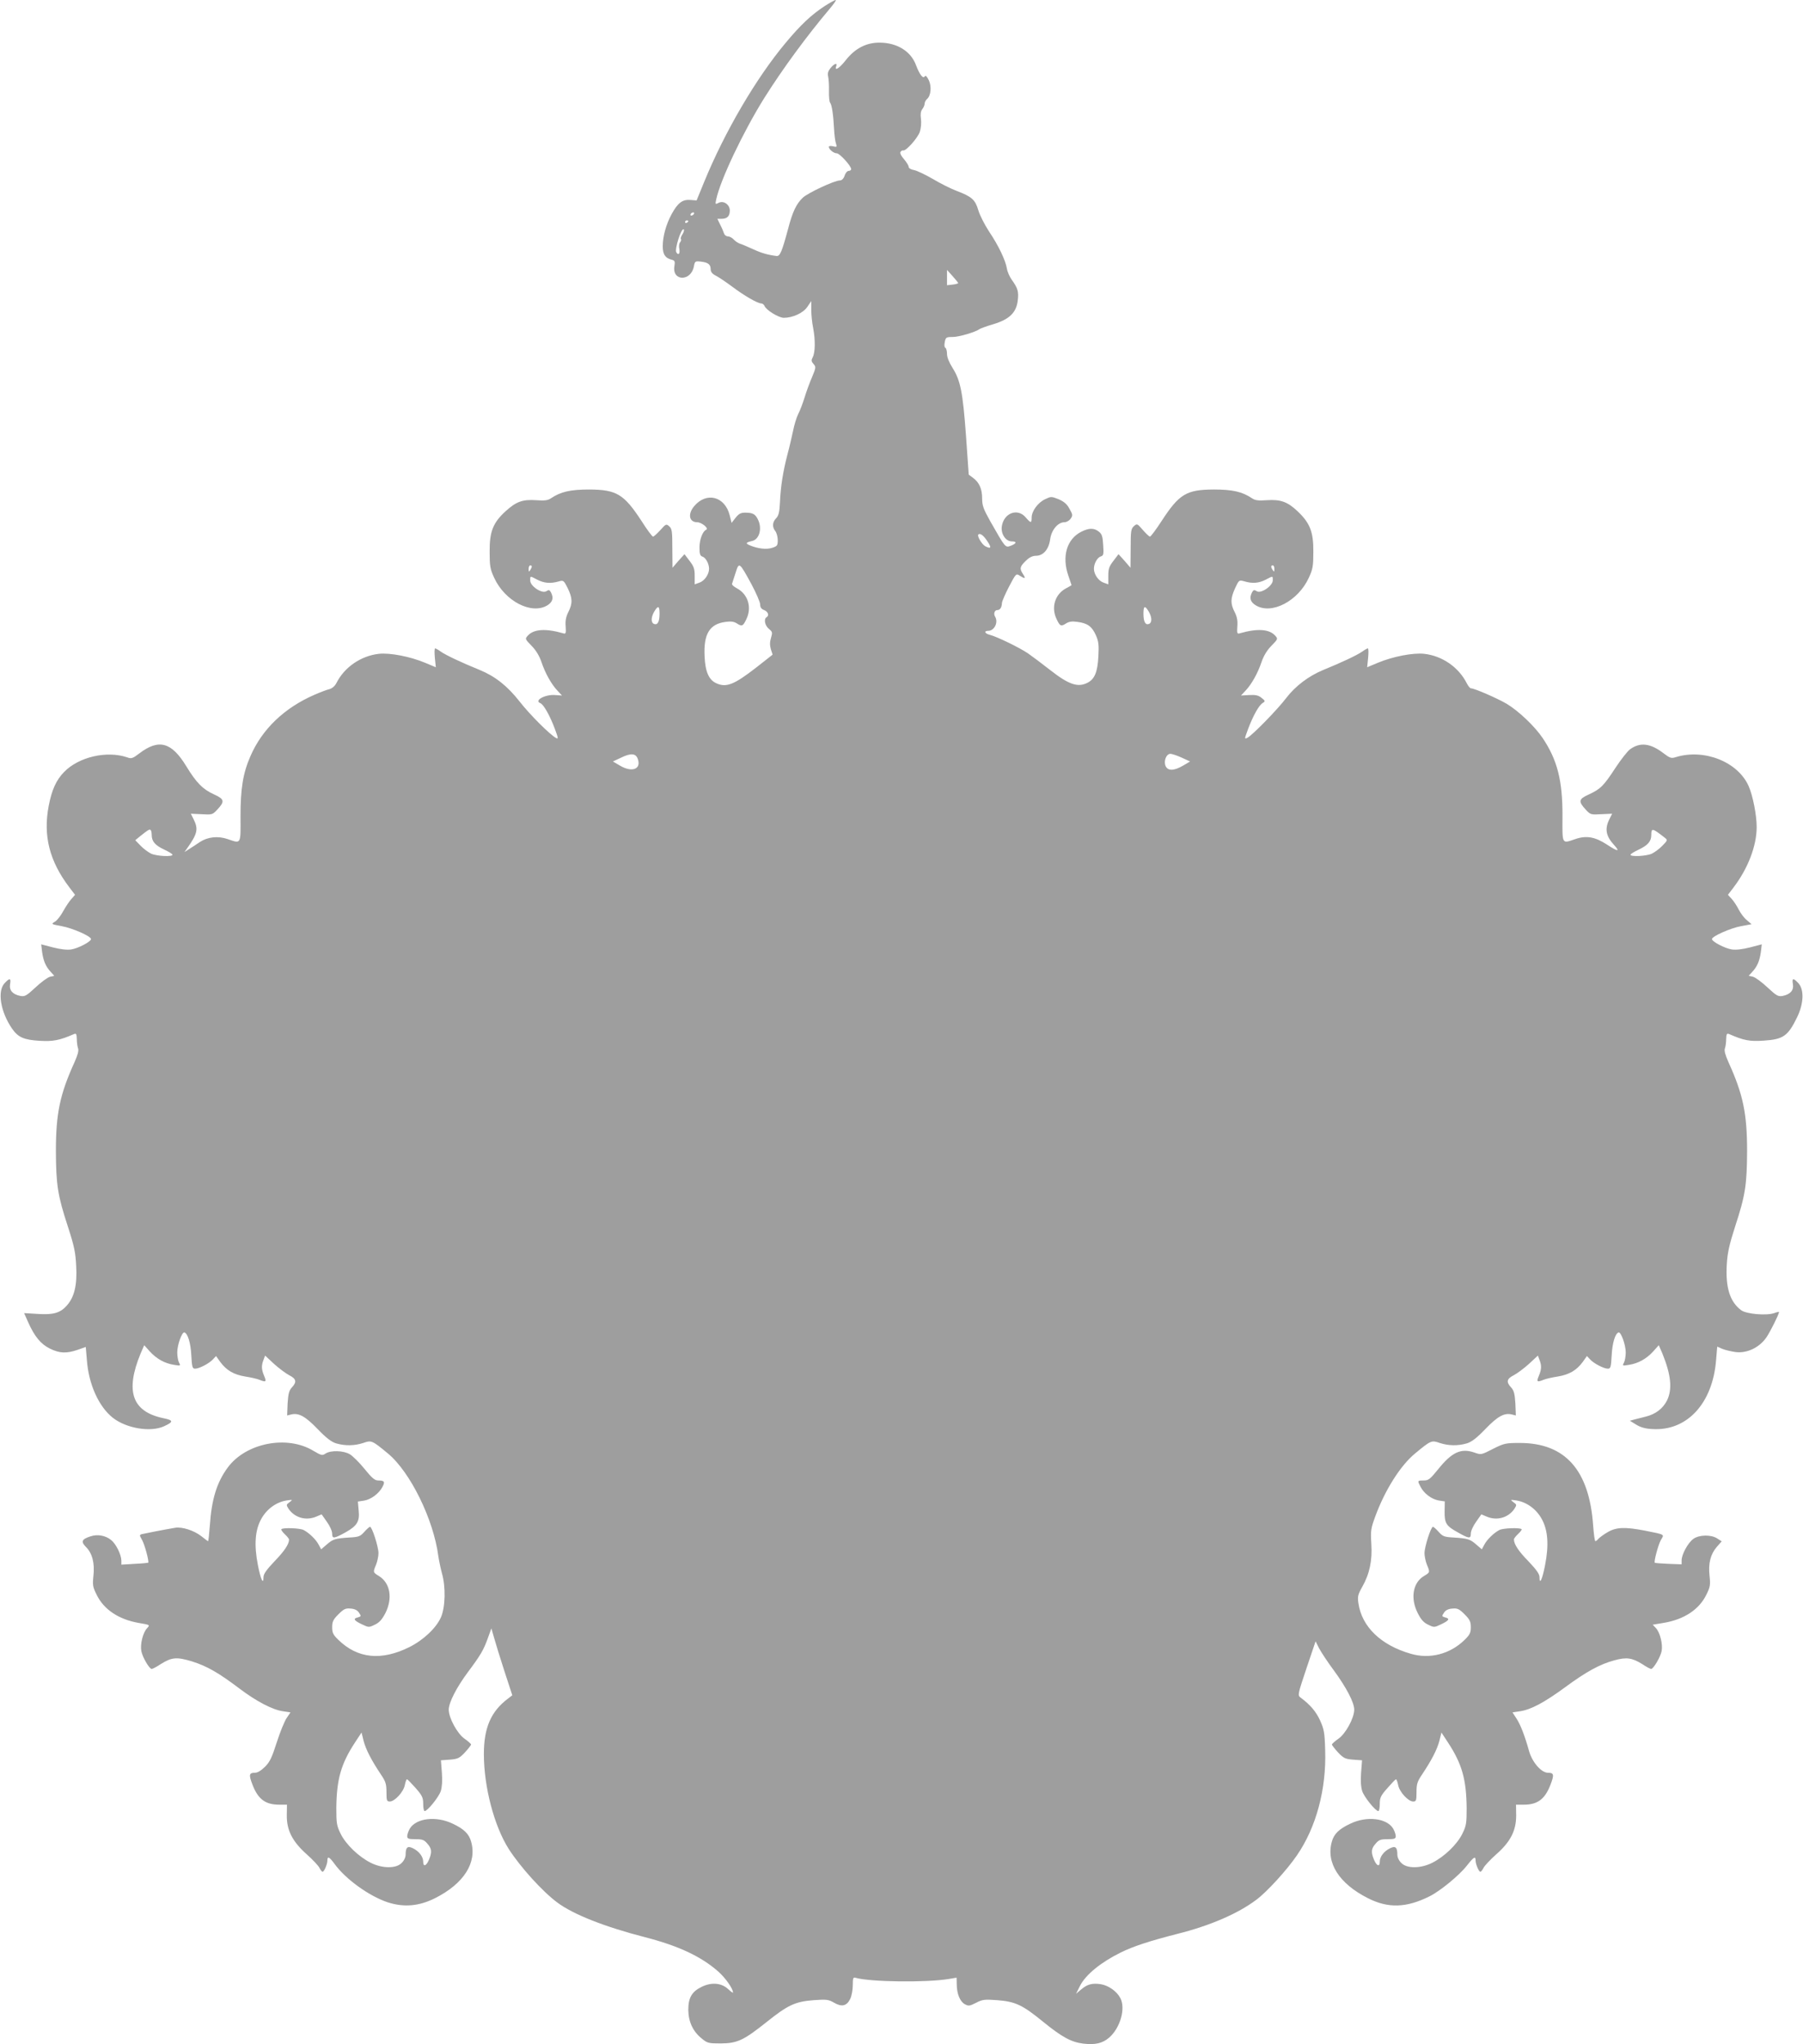
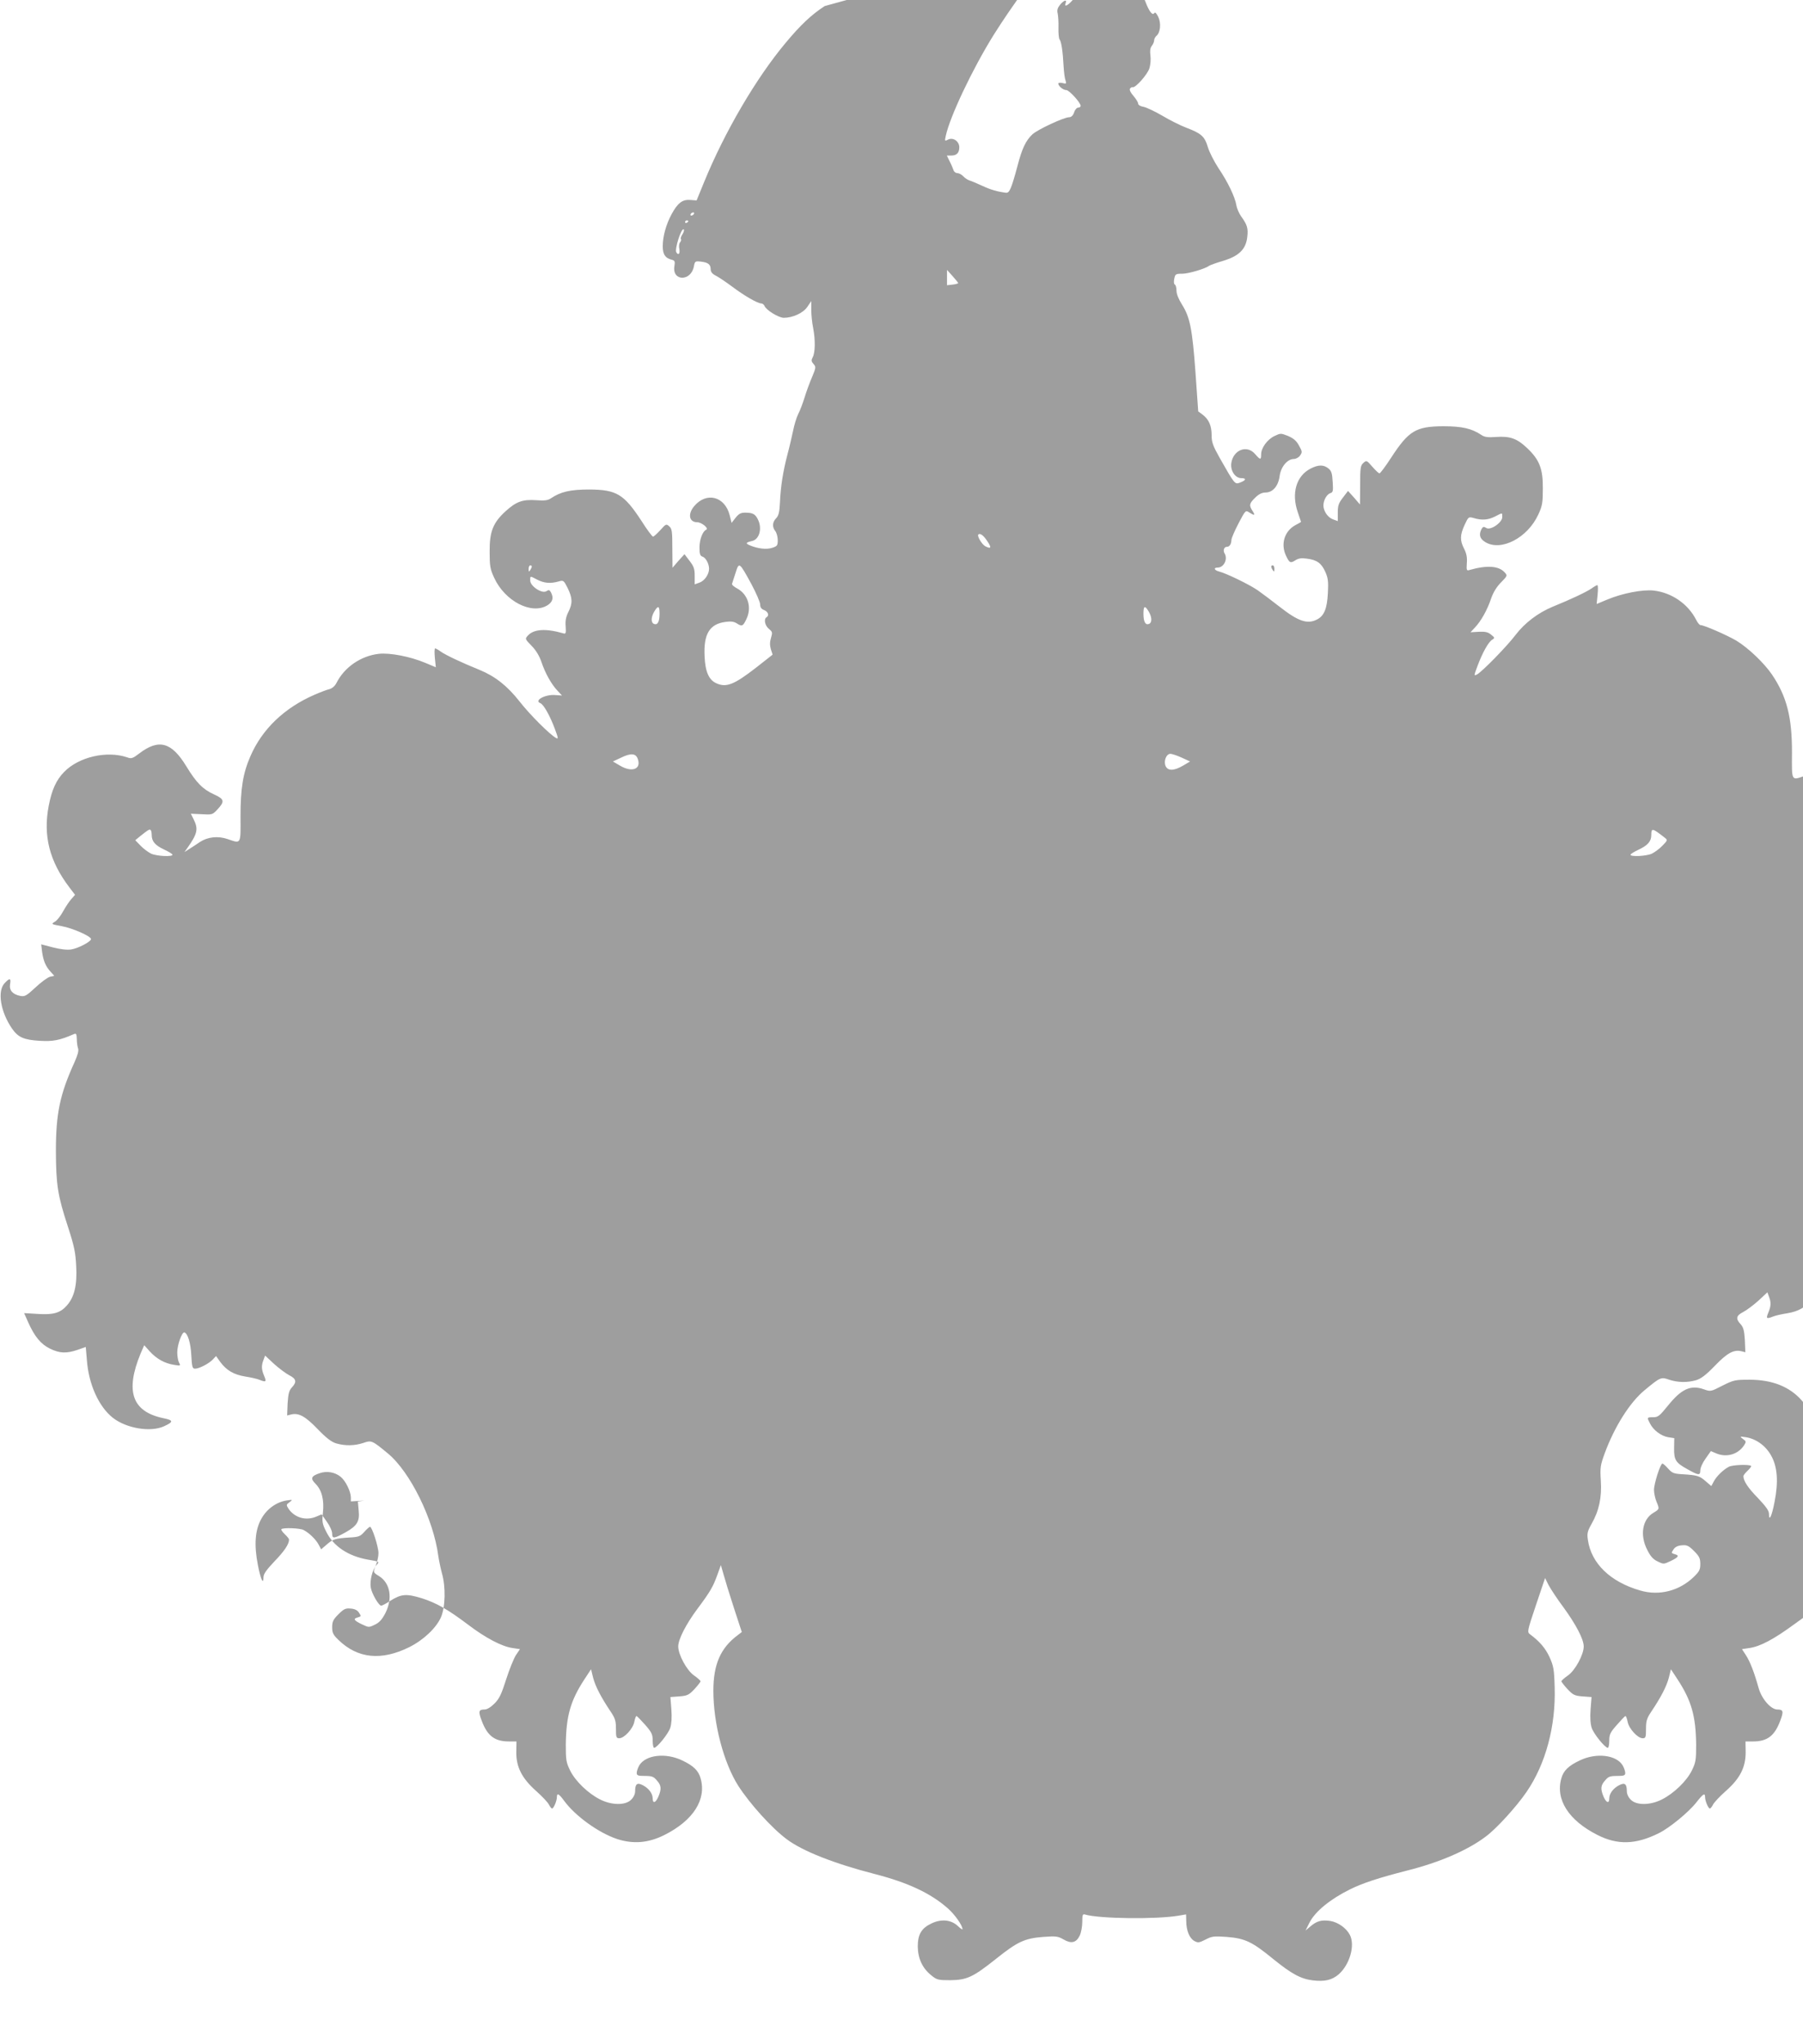
<svg xmlns="http://www.w3.org/2000/svg" version="1.0" width="1129pt" height="1280pt" viewBox="0 0 1129 1280" preserveAspectRatio="xMidYMid meet">
  <g transform="translate(0,1280) scale(0.1,-0.1)" fill="#9e9e9e" stroke="none">
-     <path d="M5164 12762 c-83 -54 -152 -119 -245 -231 -185 -221 -382 -558 -510 -871 l-47 -115 -39 3 c-49 4 -79 -18 -117 -88 -35 -64 -56 -140 -56 -202 0 -50 15 -74 55 -84 20 -5 23 -10 18 -40 -16 -96 104 -98 122 -2 6 32 8 34 43 30 46 -5 62 -18 62 -48 0 -16 10 -29 32 -40 18 -9 64 -40 103 -69 74 -56 159 -105 182 -105 7 0 16 -7 20 -15 9 -26 89 -75 121 -75 56 0 121 30 147 68 l25 37 0 -55 c0 -30 5 -82 12 -115 14 -74 13 -152 -3 -182 -10 -19 -9 -26 5 -42 16 -18 16 -22 -9 -82 -15 -34 -36 -92 -47 -128 -11 -36 -29 -83 -40 -104 -11 -22 -25 -69 -32 -105 -8 -37 -23 -103 -35 -147 -28 -107 -43 -203 -47 -299 -3 -63 -8 -84 -24 -101 -24 -25 -26 -54 -5 -81 8 -10 15 -36 15 -56 0 -33 -3 -38 -34 -48 -36 -12 -89 -6 -140 15 -30 13 -27 18 15 28 45 11 63 81 34 136 -16 33 -33 41 -80 41 -26 0 -39 -7 -59 -32 l-25 -32 -12 48 c-30 118 -145 148 -222 57 -42 -50 -32 -101 19 -101 27 0 75 -39 56 -47 -22 -9 -42 -61 -42 -112 0 -40 4 -51 18 -56 21 -6 42 -45 42 -76 0 -35 -28 -76 -60 -87 l-30 -11 0 53 c0 44 -5 59 -32 94 l-32 42 -38 -42 -37 -43 -1 121 c0 106 -2 123 -19 138 -19 17 -21 16 -56 -23 -21 -23 -41 -41 -46 -41 -5 0 -38 44 -72 98 -110 168 -156 196 -327 197 -119 0 -179 -14 -240 -55 -19 -13 -40 -16 -92 -12 -86 6 -126 -9 -192 -69 -79 -72 -101 -128 -100 -254 0 -88 3 -108 28 -162 67 -147 234 -234 334 -173 33 21 40 46 22 81 -9 16 -14 17 -29 7 -28 -17 -101 32 -101 67 0 30 -3 30 45 5 43 -22 82 -25 132 -11 31 9 33 8 58 -42 30 -62 31 -95 4 -149 -15 -29 -20 -55 -17 -90 3 -45 1 -49 -17 -43 -109 31 -183 26 -220 -15 -18 -20 -18 -21 23 -63 27 -27 49 -63 62 -101 24 -72 63 -141 101 -181 l28 -30 -43 3 c-63 5 -135 -35 -92 -51 20 -8 60 -79 90 -160 22 -59 23 -66 8 -58 -39 21 -165 147 -228 228 -77 98 -153 158 -250 198 -111 45 -213 93 -244 115 -15 11 -31 20 -35 20 -5 0 -5 -27 -2 -59 l6 -59 -67 28 c-93 39 -221 64 -291 56 -111 -13 -214 -83 -264 -182 -10 -20 -27 -34 -44 -39 -15 -3 -59 -20 -98 -37 -186 -82 -324 -214 -397 -383 -47 -107 -62 -204 -62 -377 1 -178 5 -171 -80 -142 -61 21 -125 14 -174 -18 -20 -14 -50 -33 -67 -44 l-30 -19 18 25 c64 91 70 119 39 181 l-17 34 67 -3 c65 -4 69 -3 97 27 50 53 47 67 -19 97 -69 31 -111 73 -174 177 -92 151 -172 172 -293 80 -42 -32 -50 -35 -77 -25 -127 43 -302 3 -394 -91 -50 -51 -78 -113 -97 -213 -36 -187 5 -347 130 -511 l35 -46 -23 -26 c-13 -14 -36 -49 -51 -76 -15 -28 -38 -58 -52 -66 -25 -15 -24 -16 42 -28 67 -12 184 -63 184 -81 0 -16 -82 -59 -125 -65 -25 -4 -67 1 -114 13 l-73 19 6 -50 c8 -55 23 -90 55 -124 l21 -23 -27 -6 c-15 -4 -56 -34 -91 -67 -57 -53 -67 -58 -95 -53 -48 10 -70 35 -64 73 7 40 -2 41 -34 7 -47 -50 -26 -179 46 -284 38 -55 74 -71 173 -77 85 -5 125 3 215 42 14 6 17 1 18 -31 0 -22 4 -48 8 -59 5 -13 -2 -40 -22 -85 -92 -202 -117 -322 -117 -558 1 -210 11 -277 75 -472 39 -120 48 -162 52 -245 7 -120 -11 -196 -58 -249 -41 -47 -85 -60 -185 -53 l-83 5 24 -54 c40 -91 80 -140 137 -168 61 -30 103 -32 174 -8 l51 18 7 -82 c11 -151 74 -291 162 -361 85 -67 236 -92 320 -54 62 28 61 38 -3 51 -196 41 -240 168 -143 404 l23 53 35 -39 c42 -46 93 -75 152 -84 41 -7 42 -6 31 14 -6 11 -11 40 -11 64 0 48 30 130 45 125 21 -7 39 -66 43 -144 4 -74 7 -83 24 -83 25 0 89 33 112 59 l19 20 27 -38 c38 -51 83 -78 155 -90 33 -5 73 -14 88 -20 43 -17 47 -14 31 24 -17 41 -18 64 -4 100 l10 27 56 -52 c31 -28 74 -60 95 -71 44 -22 49 -42 17 -76 -18 -20 -23 -39 -27 -100 l-3 -76 24 6 c48 12 89 -10 167 -91 56 -58 87 -81 117 -90 56 -16 114 -15 169 3 51 18 55 16 153 -65 140 -115 287 -413 317 -645 4 -27 14 -75 22 -105 25 -85 22 -213 -6 -277 -30 -67 -108 -141 -197 -186 -175 -87 -324 -73 -445 45 -33 32 -39 44 -39 79 0 35 6 48 39 81 34 34 45 39 77 36 25 -2 42 -10 52 -26 14 -21 14 -23 -6 -29 -33 -8 -27 -19 23 -43 44 -21 45 -21 82 -3 28 13 45 32 66 72 47 93 31 188 -39 232 -39 24 -39 24 -19 72 8 20 15 53 15 72 0 39 -40 165 -53 165 -4 0 -20 -14 -36 -32 -25 -28 -35 -32 -92 -35 -91 -6 -104 -10 -143 -44 l-35 -30 -15 28 c-16 32 -60 75 -95 93 -23 12 -128 16 -139 5 -3 -3 6 -17 21 -31 15 -14 27 -29 27 -34 0 -29 -30 -73 -91 -136 -50 -53 -69 -79 -69 -99 0 -52 -18 -14 -35 75 -25 127 -18 221 22 291 34 61 94 104 158 114 39 6 39 5 18 -11 -21 -15 -21 -17 -7 -40 38 -57 110 -78 175 -50 l33 14 33 -47 c19 -26 33 -58 33 -74 0 -33 11 -32 85 9 71 40 88 68 81 135 l-5 57 39 6 c43 7 93 44 115 86 17 32 12 40 -26 40 -22 0 -39 14 -86 72 -32 40 -74 81 -92 92 -41 24 -119 26 -152 5 -21 -14 -26 -13 -77 17 -165 100 -423 49 -536 -105 -68 -92 -101 -198 -112 -363 -4 -54 -9 -98 -11 -98 -2 0 -21 14 -42 31 -46 36 -120 60 -164 53 -71 -12 -193 -36 -209 -40 -16 -5 -15 -7 2 -37 16 -28 45 -136 38 -142 -2 -1 -40 -5 -85 -7 l-83 -5 0 26 c-1 38 -34 105 -65 129 -35 28 -85 37 -129 22 -55 -18 -61 -33 -27 -67 39 -39 55 -101 46 -181 -6 -56 -4 -69 20 -117 45 -93 138 -155 264 -177 71 -12 71 -12 52 -33 -26 -27 -44 -100 -36 -143 7 -38 50 -112 65 -112 5 0 31 13 56 30 70 44 101 46 197 17 94 -30 164 -70 294 -168 108 -82 210 -135 275 -144 l47 -7 -25 -37 c-13 -20 -41 -88 -61 -151 -30 -94 -43 -122 -73 -152 -24 -24 -47 -38 -63 -38 -37 0 -40 -12 -17 -72 35 -93 81 -128 169 -128 l48 0 -1 -67 c-1 -93 35 -164 125 -244 36 -32 72 -70 79 -84 7 -14 16 -25 20 -25 10 0 30 48 30 70 0 30 12 24 45 -21 70 -96 216 -201 332 -240 102 -33 197 -25 298 26 180 91 263 222 225 354 -13 48 -45 79 -115 112 -104 50 -229 35 -269 -31 -9 -16 -16 -37 -16 -47 0 -16 8 -19 51 -19 44 0 55 -4 75 -28 28 -31 30 -53 10 -101 -17 -40 -36 -46 -36 -12 0 31 -25 64 -62 83 -35 18 -48 9 -48 -39 0 -16 -10 -38 -25 -52 -35 -36 -121 -35 -193 1 -76 38 -156 115 -189 182 -25 51 -27 66 -27 162 2 178 29 275 116 408 l42 64 13 -53 c14 -53 48 -120 109 -211 29 -43 34 -59 34 -109 0 -53 2 -59 21 -59 31 0 86 60 94 103 4 20 10 37 14 36 3 0 27 -25 54 -55 41 -47 47 -60 47 -99 0 -25 4 -45 9 -45 18 0 89 88 101 125 8 25 11 65 7 116 l-6 77 56 4 c50 4 60 9 95 46 21 23 38 45 38 49 -1 4 -19 21 -41 36 -45 31 -99 130 -99 182 0 44 48 138 120 235 80 107 98 138 125 213 l22 61 17 -59 c9 -33 38 -127 65 -210 l49 -150 -26 -20 c-107 -80 -152 -182 -152 -348 0 -205 64 -450 156 -595 73 -113 209 -264 303 -334 100 -75 298 -153 551 -218 209 -54 350 -120 458 -215 45 -40 92 -107 92 -131 0 -4 -13 5 -29 20 -42 40 -104 46 -166 16 -63 -30 -85 -69 -85 -145 1 -74 29 -135 84 -179 35 -29 43 -31 119 -31 104 1 143 19 286 133 135 108 180 129 296 138 82 6 93 4 128 -16 48 -28 79 -21 101 24 9 19 16 57 16 86 0 44 2 51 18 46 88 -26 443 -31 585 -7 l47 8 1 -41 c0 -59 20 -108 50 -125 24 -13 30 -12 70 8 40 21 52 23 134 17 114 -9 158 -30 289 -137 117 -95 175 -126 249 -135 76 -9 121 2 163 38 69 61 103 181 70 246 -22 43 -74 80 -123 88 -54 8 -84 0 -123 -33 l-32 -27 25 50 c35 69 130 147 254 208 78 39 183 73 355 117 204 51 380 127 494 213 68 50 194 189 256 280 120 175 184 413 176 657 -3 111 -7 131 -32 187 -26 56 -61 97 -121 142 -20 15 -20 17 36 184 l57 169 22 -44 c13 -24 54 -87 93 -139 78 -107 127 -200 127 -245 0 -52 -54 -151 -99 -182 -22 -15 -40 -32 -41 -36 0 -4 17 -26 38 -49 35 -37 45 -42 95 -46 l56 -4 -6 -77 c-4 -51 -1 -91 7 -116 12 -37 83 -125 101 -125 5 0 9 20 9 45 0 39 6 52 48 99 26 30 50 55 53 55 4 1 10 -16 14 -36 8 -43 63 -103 94 -103 19 0 21 6 21 59 0 50 5 66 34 109 61 91 95 158 109 211 l13 53 42 -64 c87 -133 114 -230 116 -408 0 -96 -2 -111 -27 -162 -33 -67 -113 -144 -189 -182 -72 -36 -158 -37 -193 -1 -15 14 -25 36 -25 52 0 48 -13 57 -48 39 -37 -19 -62 -52 -62 -83 0 -34 -19 -28 -36 12 -20 48 -18 70 10 101 20 24 31 28 75 28 43 0 51 3 51 19 0 10 -7 31 -16 47 -40 66 -165 81 -269 31 -70 -33 -102 -64 -115 -112 -38 -132 45 -263 225 -354 127 -65 242 -61 386 11 67 33 187 132 234 192 44 56 55 62 55 32 0 -22 20 -70 30 -70 4 0 13 11 20 25 7 14 43 52 79 84 90 79 125 149 125 243 l-1 68 48 0 c88 0 134 35 169 128 23 60 20 72 -17 72 -41 0 -98 65 -118 135 -27 97 -54 167 -80 206 l-24 37 47 7 c68 10 151 54 282 150 133 98 219 145 309 169 76 21 111 16 175 -24 25 -17 50 -30 55 -30 15 0 59 76 66 112 8 43 -10 116 -36 144 l-20 21 66 11 c130 21 225 84 270 177 24 48 26 61 20 117 -9 79 6 137 46 183 l30 34 -28 18 c-38 25 -113 24 -150 -3 -33 -24 -73 -97 -73 -134 l0 -25 -82 3 c-46 2 -84 5 -86 7 -7 6 22 114 38 142 22 37 30 33 -100 59 -124 24 -179 22 -232 -9 -25 -14 -50 -33 -58 -41 -7 -9 -16 -16 -20 -16 -4 0 -10 44 -14 98 -24 346 -174 516 -457 517 -91 0 -100 -2 -170 -37 -74 -38 -74 -38 -117 -23 -83 29 -141 2 -226 -104 -51 -63 -61 -71 -91 -71 -40 0 -40 -1 -20 -39 21 -42 69 -78 113 -86 l39 -6 -1 -64 c-1 -72 10 -90 81 -129 72 -41 83 -42 83 -9 0 16 14 48 33 74 l33 47 33 -14 c65 -28 137 -7 175 50 14 23 14 25 -7 40 -21 16 -21 17 18 11 64 -10 124 -53 158 -114 40 -70 47 -164 22 -291 -17 -89 -35 -127 -35 -75 0 20 -19 46 -69 99 -62 63 -91 107 -91 137 0 6 12 21 27 35 14 13 24 27 21 29 -11 11 -116 7 -139 -5 -35 -18 -79 -61 -95 -93 l-15 -28 -35 30 c-39 34 -52 38 -143 44 -57 3 -67 7 -92 35 -16 18 -32 32 -36 32 -13 0 -53 -126 -53 -165 0 -19 7 -52 15 -72 20 -48 20 -48 -18 -71 -70 -41 -87 -140 -39 -233 20 -40 37 -59 65 -72 37 -18 38 -18 82 3 50 24 56 35 23 43 -20 6 -20 8 -6 29 10 16 27 24 52 26 32 3 43 -2 77 -36 33 -33 39 -46 39 -81 0 -35 -6 -47 -41 -81 -90 -87 -216 -120 -335 -85 -188 54 -307 170 -328 317 -6 40 -3 54 23 100 47 82 65 167 58 271 -5 82 -3 96 24 170 61 167 159 322 251 397 98 81 102 83 153 65 55 -18 113 -19 169 -3 30 9 61 32 117 90 78 81 119 103 167 91 l24 -6 -3 76 c-4 61 -9 80 -27 100 -32 34 -27 54 17 76 21 11 64 43 95 71 l56 52 10 -27 c14 -36 13 -59 -4 -100 -16 -38 -12 -41 31 -24 15 6 55 15 88 20 72 12 117 39 155 90 l27 38 19 -20 c23 -26 87 -59 112 -59 17 0 20 9 24 83 4 78 22 137 43 144 15 5 45 -77 45 -125 0 -24 -5 -53 -11 -64 -11 -20 -10 -21 31 -14 59 9 110 38 152 84 l35 39 23 -53 c54 -133 63 -224 28 -294 -26 -51 -72 -85 -132 -100 -23 -6 -54 -14 -71 -18 l-29 -8 39 -24 c27 -17 58 -26 101 -28 218 -14 379 161 400 433 l7 83 32 -14 c17 -7 55 -16 83 -20 71 -9 149 28 193 92 25 37 79 145 79 159 0 2 -14 -1 -30 -7 -50 -17 -174 -6 -207 18 -71 53 -99 143 -90 289 4 70 16 123 52 235 64 195 74 262 75 472 0 236 -25 356 -117 558 -20 45 -27 72 -22 85 4 11 8 37 8 59 1 32 4 37 19 31 91 -40 129 -47 216 -41 123 8 152 29 209 146 42 86 45 174 8 214 -32 34 -41 33 -34 -7 6 -38 -16 -63 -64 -73 -28 -5 -38 0 -95 53 -35 33 -76 63 -91 67 l-27 6 21 23 c32 34 47 69 55 124 l6 50 -73 -19 c-47 -12 -89 -17 -114 -13 -43 6 -125 49 -125 65 0 17 116 69 183 81 l65 12 -29 25 c-17 13 -39 43 -51 66 -11 22 -31 53 -44 67 l-24 26 35 46 c90 118 145 260 145 379 0 74 -24 196 -50 255 -67 153 -279 237 -457 182 -28 -9 -36 -6 -77 25 -81 62 -145 70 -208 25 -17 -12 -58 -65 -93 -118 -74 -113 -92 -131 -167 -166 -64 -29 -66 -43 -17 -96 28 -30 32 -31 97 -27 l67 3 -17 -34 c-31 -61 -22 -107 30 -163 39 -43 22 -41 -46 4 -74 48 -128 58 -198 34 -85 -29 -81 -36 -80 142 1 224 -32 354 -125 492 -48 71 -148 167 -224 213 -58 34 -202 97 -224 97 -6 0 -18 15 -27 33 -51 100 -153 170 -265 183 -70 8 -198 -17 -291 -56 l-67 -28 6 59 c3 32 3 59 -2 59 -4 0 -20 -9 -35 -20 -31 -22 -133 -70 -244 -115 -92 -38 -176 -102 -233 -177 -52 -69 -209 -230 -241 -247 -21 -11 -20 -9 4 56 31 82 68 149 92 162 16 10 15 13 -8 31 -19 16 -37 20 -77 18 l-52 -3 28 30 c38 40 77 109 101 181 13 38 35 74 62 101 41 42 41 43 23 63 -37 41 -111 46 -220 15 -18 -6 -20 -2 -17 43 3 35 -2 61 -17 90 -27 53 -26 85 3 149 24 52 25 52 58 43 50 -15 90 -12 133 10 48 25 45 25 45 -4 0 -34 -74 -85 -100 -68 -16 10 -21 9 -30 -7 -18 -35 -11 -60 23 -81 99 -61 266 26 333 173 25 54 28 74 28 162 1 124 -21 180 -98 253 -63 60 -107 76 -194 70 -52 -4 -73 -1 -92 12 -61 41 -121 55 -240 55 -171 -1 -216 -28 -326 -197 -35 -54 -68 -98 -73 -98 -5 0 -25 19 -45 42 -35 40 -36 41 -56 23 -18 -16 -20 -31 -20 -139 l-1 -121 -37 43 -38 42 -32 -42 c-27 -35 -32 -50 -32 -94 l0 -53 -30 11 c-32 11 -60 52 -60 87 0 32 21 70 43 77 17 5 19 13 15 71 -3 54 -8 69 -27 84 -30 24 -62 24 -111 -1 -90 -46 -122 -154 -80 -275 11 -32 20 -59 20 -59 0 -1 -16 -10 -35 -20 -69 -37 -94 -119 -59 -192 21 -45 28 -48 59 -28 19 12 37 15 72 10 63 -8 91 -29 115 -83 17 -38 20 -61 16 -132 -5 -98 -23 -143 -68 -166 -60 -31 -117 -12 -232 78 -51 40 -115 88 -141 106 -53 36 -195 105 -239 116 -32 8 -38 25 -10 25 39 0 65 54 43 89 -11 18 -3 41 14 41 17 0 28 16 29 44 1 12 21 58 45 104 43 82 44 82 67 67 33 -21 39 -19 20 10 -23 35 -20 47 17 83 22 22 43 32 64 32 46 0 81 41 89 104 8 58 49 106 89 106 13 0 31 10 39 22 14 20 14 25 -7 62 -16 30 -34 45 -68 60 -46 18 -47 18 -85 0 -46 -22 -84 -75 -84 -115 0 -36 -5 -36 -37 1 -51 61 -138 28 -150 -57 -6 -47 25 -93 63 -93 33 0 30 -13 -6 -27 -35 -13 -33 -16 -129 153 -43 77 -51 98 -51 143 0 60 -18 100 -57 129 l-27 20 -17 243 c-20 275 -35 347 -84 425 -22 35 -35 67 -35 88 0 19 -5 36 -10 38 -6 2 -8 17 -4 36 6 30 9 32 50 32 39 0 144 31 169 50 6 4 44 18 85 30 100 30 144 72 153 148 7 57 0 78 -38 131 -13 18 -27 50 -30 70 -9 52 -52 143 -112 232 -28 43 -58 102 -67 133 -19 65 -41 85 -134 120 -37 14 -105 48 -150 75 -46 27 -99 52 -118 56 -20 3 -34 12 -34 20 0 8 -13 29 -29 48 -18 20 -27 38 -22 46 4 6 12 11 17 9 17 -5 91 78 104 117 7 21 10 56 7 80 -4 29 -2 48 8 61 8 10 15 26 15 35 0 9 7 22 15 29 24 20 30 78 11 118 -12 24 -20 32 -25 24 -11 -18 -33 12 -55 70 -32 87 -118 140 -226 141 -85 1 -156 -36 -214 -110 -39 -50 -72 -71 -60 -38 10 25 -13 17 -36 -12 -15 -19 -19 -34 -14 -53 3 -14 6 -53 5 -88 -1 -35 2 -69 7 -75 11 -14 20 -72 25 -167 2 -36 7 -76 12 -89 7 -22 5 -23 -19 -17 -14 3 -26 2 -26 -3 0 -16 30 -41 50 -41 18 0 90 -79 90 -99 0 -6 -7 -11 -16 -11 -8 0 -20 -13 -25 -30 -7 -20 -18 -30 -31 -30 -32 0 -200 -78 -231 -108 -40 -38 -64 -87 -92 -195 -39 -145 -51 -172 -72 -170 -55 7 -94 18 -148 43 -33 15 -70 31 -81 34 -12 4 -29 15 -39 26 -10 11 -27 20 -37 20 -10 0 -21 8 -24 18 -3 9 -13 34 -24 55 l-18 37 27 0 c35 0 51 17 51 52 0 37 -39 64 -70 48 -21 -11 -22 -10 -15 22 26 122 168 421 300 633 117 186 267 390 413 563 24 28 40 52 35 52 -6 0 -36 -17 -69 -38z m-819 -1302 c-3 -5 -11 -10 -16 -10 -6 0 -7 5 -4 10 3 6 11 10 16 10 6 0 7 -4 4 -10z m-35 -44 c0 -3 -4 -8 -10 -11 -5 -3 -10 -1 -10 4 0 6 5 11 10 11 6 0 10 -2 10 -4z m-36 -82 c-9 -13 -14 -27 -10 -31 3 -3 1 -12 -5 -20 -7 -7 -9 -26 -5 -43 5 -29 -6 -41 -19 -20 -12 19 31 154 46 144 5 -3 1 -16 -7 -30z m1726 -307 c0 -2 -16 -7 -35 -9 l-35 -4 0 48 0 48 35 -39 c19 -21 35 -41 35 -44z m184 -1618 c26 -39 22 -48 -15 -29 -21 12 -52 64 -43 73 11 11 33 -5 58 -44z m-1479 -266 c30 -56 55 -114 55 -128 0 -18 7 -28 25 -35 25 -10 33 -34 15 -45 -19 -11 -10 -53 15 -73 22 -18 23 -22 13 -56 -8 -26 -8 -46 -1 -71 l11 -34 -103 -81 c-138 -107 -187 -127 -250 -98 -46 21 -69 72 -73 168 -7 140 31 203 131 216 35 5 53 2 72 -10 31 -20 38 -17 59 28 35 73 10 155 -59 192 -19 10 -34 23 -31 29 2 5 12 36 22 68 22 70 23 69 99 -70z m-1375 110 c0 -5 -5 -15 -10 -23 -8 -12 -10 -11 -10 8 0 12 5 22 10 22 6 0 10 -3 10 -7z m4650 -15 c0 -19 -2 -20 -10 -8 -13 19 -13 30 0 30 6 0 10 -10 10 -22z m-3850 -280 c0 -51 -12 -73 -34 -65 -21 8 -20 42 1 78 24 40 33 36 33 -13z m3063 13 c21 -36 22 -70 1 -78 -22 -8 -34 14 -34 65 0 49 9 53 33 13z m-3199 -924 c22 -63 -36 -85 -110 -42 l-46 27 49 23 c63 31 95 29 107 -8z m3406 9 l52 -24 -44 -26 c-56 -33 -95 -34 -109 -3 -14 31 4 77 30 77 10 0 42 -11 71 -24z m-6450 -484 c0 -40 21 -65 79 -92 28 -13 51 -27 51 -32 0 -14 -100 -9 -134 7 -18 9 -48 31 -66 50 l-33 34 28 23 c52 42 60 46 67 42 5 -3 8 -17 8 -32z m9474 -17 c19 -15 19 -16 -14 -50 -18 -19 -48 -41 -66 -50 -34 -16 -134 -21 -134 -7 0 5 23 19 51 32 57 27 79 52 79 91 0 46 6 45 84 -16z" />
+     <path d="M5164 12762 c-83 -54 -152 -119 -245 -231 -185 -221 -382 -558 -510 -871 l-47 -115 -39 3 c-49 4 -79 -18 -117 -88 -35 -64 -56 -140 -56 -202 0 -50 15 -74 55 -84 20 -5 23 -10 18 -40 -16 -96 104 -98 122 -2 6 32 8 34 43 30 46 -5 62 -18 62 -48 0 -16 10 -29 32 -40 18 -9 64 -40 103 -69 74 -56 159 -105 182 -105 7 0 16 -7 20 -15 9 -26 89 -75 121 -75 56 0 121 30 147 68 l25 37 0 -55 c0 -30 5 -82 12 -115 14 -74 13 -152 -3 -182 -10 -19 -9 -26 5 -42 16 -18 16 -22 -9 -82 -15 -34 -36 -92 -47 -128 -11 -36 -29 -83 -40 -104 -11 -22 -25 -69 -32 -105 -8 -37 -23 -103 -35 -147 -28 -107 -43 -203 -47 -299 -3 -63 -8 -84 -24 -101 -24 -25 -26 -54 -5 -81 8 -10 15 -36 15 -56 0 -33 -3 -38 -34 -48 -36 -12 -89 -6 -140 15 -30 13 -27 18 15 28 45 11 63 81 34 136 -16 33 -33 41 -80 41 -26 0 -39 -7 -59 -32 l-25 -32 -12 48 c-30 118 -145 148 -222 57 -42 -50 -32 -101 19 -101 27 0 75 -39 56 -47 -22 -9 -42 -61 -42 -112 0 -40 4 -51 18 -56 21 -6 42 -45 42 -76 0 -35 -28 -76 -60 -87 l-30 -11 0 53 c0 44 -5 59 -32 94 l-32 42 -38 -42 -37 -43 -1 121 c0 106 -2 123 -19 138 -19 17 -21 16 -56 -23 -21 -23 -41 -41 -46 -41 -5 0 -38 44 -72 98 -110 168 -156 196 -327 197 -119 0 -179 -14 -240 -55 -19 -13 -40 -16 -92 -12 -86 6 -126 -9 -192 -69 -79 -72 -101 -128 -100 -254 0 -88 3 -108 28 -162 67 -147 234 -234 334 -173 33 21 40 46 22 81 -9 16 -14 17 -29 7 -28 -17 -101 32 -101 67 0 30 -3 30 45 5 43 -22 82 -25 132 -11 31 9 33 8 58 -42 30 -62 31 -95 4 -149 -15 -29 -20 -55 -17 -90 3 -45 1 -49 -17 -43 -109 31 -183 26 -220 -15 -18 -20 -18 -21 23 -63 27 -27 49 -63 62 -101 24 -72 63 -141 101 -181 l28 -30 -43 3 c-63 5 -135 -35 -92 -51 20 -8 60 -79 90 -160 22 -59 23 -66 8 -58 -39 21 -165 147 -228 228 -77 98 -153 158 -250 198 -111 45 -213 93 -244 115 -15 11 -31 20 -35 20 -5 0 -5 -27 -2 -59 l6 -59 -67 28 c-93 39 -221 64 -291 56 -111 -13 -214 -83 -264 -182 -10 -20 -27 -34 -44 -39 -15 -3 -59 -20 -98 -37 -186 -82 -324 -214 -397 -383 -47 -107 -62 -204 -62 -377 1 -178 5 -171 -80 -142 -61 21 -125 14 -174 -18 -20 -14 -50 -33 -67 -44 l-30 -19 18 25 c64 91 70 119 39 181 l-17 34 67 -3 c65 -4 69 -3 97 27 50 53 47 67 -19 97 -69 31 -111 73 -174 177 -92 151 -172 172 -293 80 -42 -32 -50 -35 -77 -25 -127 43 -302 3 -394 -91 -50 -51 -78 -113 -97 -213 -36 -187 5 -347 130 -511 l35 -46 -23 -26 c-13 -14 -36 -49 -51 -76 -15 -28 -38 -58 -52 -66 -25 -15 -24 -16 42 -28 67 -12 184 -63 184 -81 0 -16 -82 -59 -125 -65 -25 -4 -67 1 -114 13 l-73 19 6 -50 c8 -55 23 -90 55 -124 l21 -23 -27 -6 c-15 -4 -56 -34 -91 -67 -57 -53 -67 -58 -95 -53 -48 10 -70 35 -64 73 7 40 -2 41 -34 7 -47 -50 -26 -179 46 -284 38 -55 74 -71 173 -77 85 -5 125 3 215 42 14 6 17 1 18 -31 0 -22 4 -48 8 -59 5 -13 -2 -40 -22 -85 -92 -202 -117 -322 -117 -558 1 -210 11 -277 75 -472 39 -120 48 -162 52 -245 7 -120 -11 -196 -58 -249 -41 -47 -85 -60 -185 -53 l-83 5 24 -54 c40 -91 80 -140 137 -168 61 -30 103 -32 174 -8 l51 18 7 -82 c11 -151 74 -291 162 -361 85 -67 236 -92 320 -54 62 28 61 38 -3 51 -196 41 -240 168 -143 404 l23 53 35 -39 c42 -46 93 -75 152 -84 41 -7 42 -6 31 14 -6 11 -11 40 -11 64 0 48 30 130 45 125 21 -7 39 -66 43 -144 4 -74 7 -83 24 -83 25 0 89 33 112 59 l19 20 27 -38 c38 -51 83 -78 155 -90 33 -5 73 -14 88 -20 43 -17 47 -14 31 24 -17 41 -18 64 -4 100 l10 27 56 -52 c31 -28 74 -60 95 -71 44 -22 49 -42 17 -76 -18 -20 -23 -39 -27 -100 l-3 -76 24 6 c48 12 89 -10 167 -91 56 -58 87 -81 117 -90 56 -16 114 -15 169 3 51 18 55 16 153 -65 140 -115 287 -413 317 -645 4 -27 14 -75 22 -105 25 -85 22 -213 -6 -277 -30 -67 -108 -141 -197 -186 -175 -87 -324 -73 -445 45 -33 32 -39 44 -39 79 0 35 6 48 39 81 34 34 45 39 77 36 25 -2 42 -10 52 -26 14 -21 14 -23 -6 -29 -33 -8 -27 -19 23 -43 44 -21 45 -21 82 -3 28 13 45 32 66 72 47 93 31 188 -39 232 -39 24 -39 24 -19 72 8 20 15 53 15 72 0 39 -40 165 -53 165 -4 0 -20 -14 -36 -32 -25 -28 -35 -32 -92 -35 -91 -6 -104 -10 -143 -44 l-35 -30 -15 28 c-16 32 -60 75 -95 93 -23 12 -128 16 -139 5 -3 -3 6 -17 21 -31 15 -14 27 -29 27 -34 0 -29 -30 -73 -91 -136 -50 -53 -69 -79 -69 -99 0 -52 -18 -14 -35 75 -25 127 -18 221 22 291 34 61 94 104 158 114 39 6 39 5 18 -11 -21 -15 -21 -17 -7 -40 38 -57 110 -78 175 -50 l33 14 33 -47 c19 -26 33 -58 33 -74 0 -33 11 -32 85 9 71 40 88 68 81 135 l-5 57 39 6 l-83 -5 0 26 c-1 38 -34 105 -65 129 -35 28 -85 37 -129 22 -55 -18 -61 -33 -27 -67 39 -39 55 -101 46 -181 -6 -56 -4 -69 20 -117 45 -93 138 -155 264 -177 71 -12 71 -12 52 -33 -26 -27 -44 -100 -36 -143 7 -38 50 -112 65 -112 5 0 31 13 56 30 70 44 101 46 197 17 94 -30 164 -70 294 -168 108 -82 210 -135 275 -144 l47 -7 -25 -37 c-13 -20 -41 -88 -61 -151 -30 -94 -43 -122 -73 -152 -24 -24 -47 -38 -63 -38 -37 0 -40 -12 -17 -72 35 -93 81 -128 169 -128 l48 0 -1 -67 c-1 -93 35 -164 125 -244 36 -32 72 -70 79 -84 7 -14 16 -25 20 -25 10 0 30 48 30 70 0 30 12 24 45 -21 70 -96 216 -201 332 -240 102 -33 197 -25 298 26 180 91 263 222 225 354 -13 48 -45 79 -115 112 -104 50 -229 35 -269 -31 -9 -16 -16 -37 -16 -47 0 -16 8 -19 51 -19 44 0 55 -4 75 -28 28 -31 30 -53 10 -101 -17 -40 -36 -46 -36 -12 0 31 -25 64 -62 83 -35 18 -48 9 -48 -39 0 -16 -10 -38 -25 -52 -35 -36 -121 -35 -193 1 -76 38 -156 115 -189 182 -25 51 -27 66 -27 162 2 178 29 275 116 408 l42 64 13 -53 c14 -53 48 -120 109 -211 29 -43 34 -59 34 -109 0 -53 2 -59 21 -59 31 0 86 60 94 103 4 20 10 37 14 36 3 0 27 -25 54 -55 41 -47 47 -60 47 -99 0 -25 4 -45 9 -45 18 0 89 88 101 125 8 25 11 65 7 116 l-6 77 56 4 c50 4 60 9 95 46 21 23 38 45 38 49 -1 4 -19 21 -41 36 -45 31 -99 130 -99 182 0 44 48 138 120 235 80 107 98 138 125 213 l22 61 17 -59 c9 -33 38 -127 65 -210 l49 -150 -26 -20 c-107 -80 -152 -182 -152 -348 0 -205 64 -450 156 -595 73 -113 209 -264 303 -334 100 -75 298 -153 551 -218 209 -54 350 -120 458 -215 45 -40 92 -107 92 -131 0 -4 -13 5 -29 20 -42 40 -104 46 -166 16 -63 -30 -85 -69 -85 -145 1 -74 29 -135 84 -179 35 -29 43 -31 119 -31 104 1 143 19 286 133 135 108 180 129 296 138 82 6 93 4 128 -16 48 -28 79 -21 101 24 9 19 16 57 16 86 0 44 2 51 18 46 88 -26 443 -31 585 -7 l47 8 1 -41 c0 -59 20 -108 50 -125 24 -13 30 -12 70 8 40 21 52 23 134 17 114 -9 158 -30 289 -137 117 -95 175 -126 249 -135 76 -9 121 2 163 38 69 61 103 181 70 246 -22 43 -74 80 -123 88 -54 8 -84 0 -123 -33 l-32 -27 25 50 c35 69 130 147 254 208 78 39 183 73 355 117 204 51 380 127 494 213 68 50 194 189 256 280 120 175 184 413 176 657 -3 111 -7 131 -32 187 -26 56 -61 97 -121 142 -20 15 -20 17 36 184 l57 169 22 -44 c13 -24 54 -87 93 -139 78 -107 127 -200 127 -245 0 -52 -54 -151 -99 -182 -22 -15 -40 -32 -41 -36 0 -4 17 -26 38 -49 35 -37 45 -42 95 -46 l56 -4 -6 -77 c-4 -51 -1 -91 7 -116 12 -37 83 -125 101 -125 5 0 9 20 9 45 0 39 6 52 48 99 26 30 50 55 53 55 4 1 10 -16 14 -36 8 -43 63 -103 94 -103 19 0 21 6 21 59 0 50 5 66 34 109 61 91 95 158 109 211 l13 53 42 -64 c87 -133 114 -230 116 -408 0 -96 -2 -111 -27 -162 -33 -67 -113 -144 -189 -182 -72 -36 -158 -37 -193 -1 -15 14 -25 36 -25 52 0 48 -13 57 -48 39 -37 -19 -62 -52 -62 -83 0 -34 -19 -28 -36 12 -20 48 -18 70 10 101 20 24 31 28 75 28 43 0 51 3 51 19 0 10 -7 31 -16 47 -40 66 -165 81 -269 31 -70 -33 -102 -64 -115 -112 -38 -132 45 -263 225 -354 127 -65 242 -61 386 11 67 33 187 132 234 192 44 56 55 62 55 32 0 -22 20 -70 30 -70 4 0 13 11 20 25 7 14 43 52 79 84 90 79 125 149 125 243 l-1 68 48 0 c88 0 134 35 169 128 23 60 20 72 -17 72 -41 0 -98 65 -118 135 -27 97 -54 167 -80 206 l-24 37 47 7 c68 10 151 54 282 150 133 98 219 145 309 169 76 21 111 16 175 -24 25 -17 50 -30 55 -30 15 0 59 76 66 112 8 43 -10 116 -36 144 l-20 21 66 11 c130 21 225 84 270 177 24 48 26 61 20 117 -9 79 6 137 46 183 l30 34 -28 18 c-38 25 -113 24 -150 -3 -33 -24 -73 -97 -73 -134 l0 -25 -82 3 c-46 2 -84 5 -86 7 -7 6 22 114 38 142 22 37 30 33 -100 59 -124 24 -179 22 -232 -9 -25 -14 -50 -33 -58 -41 -7 -9 -16 -16 -20 -16 -4 0 -10 44 -14 98 -24 346 -174 516 -457 517 -91 0 -100 -2 -170 -37 -74 -38 -74 -38 -117 -23 -83 29 -141 2 -226 -104 -51 -63 -61 -71 -91 -71 -40 0 -40 -1 -20 -39 21 -42 69 -78 113 -86 l39 -6 -1 -64 c-1 -72 10 -90 81 -129 72 -41 83 -42 83 -9 0 16 14 48 33 74 l33 47 33 -14 c65 -28 137 -7 175 50 14 23 14 25 -7 40 -21 16 -21 17 18 11 64 -10 124 -53 158 -114 40 -70 47 -164 22 -291 -17 -89 -35 -127 -35 -75 0 20 -19 46 -69 99 -62 63 -91 107 -91 137 0 6 12 21 27 35 14 13 24 27 21 29 -11 11 -116 7 -139 -5 -35 -18 -79 -61 -95 -93 l-15 -28 -35 30 c-39 34 -52 38 -143 44 -57 3 -67 7 -92 35 -16 18 -32 32 -36 32 -13 0 -53 -126 -53 -165 0 -19 7 -52 15 -72 20 -48 20 -48 -18 -71 -70 -41 -87 -140 -39 -233 20 -40 37 -59 65 -72 37 -18 38 -18 82 3 50 24 56 35 23 43 -20 6 -20 8 -6 29 10 16 27 24 52 26 32 3 43 -2 77 -36 33 -33 39 -46 39 -81 0 -35 -6 -47 -41 -81 -90 -87 -216 -120 -335 -85 -188 54 -307 170 -328 317 -6 40 -3 54 23 100 47 82 65 167 58 271 -5 82 -3 96 24 170 61 167 159 322 251 397 98 81 102 83 153 65 55 -18 113 -19 169 -3 30 9 61 32 117 90 78 81 119 103 167 91 l24 -6 -3 76 c-4 61 -9 80 -27 100 -32 34 -27 54 17 76 21 11 64 43 95 71 l56 52 10 -27 c14 -36 13 -59 -4 -100 -16 -38 -12 -41 31 -24 15 6 55 15 88 20 72 12 117 39 155 90 l27 38 19 -20 c23 -26 87 -59 112 -59 17 0 20 9 24 83 4 78 22 137 43 144 15 5 45 -77 45 -125 0 -24 -5 -53 -11 -64 -11 -20 -10 -21 31 -14 59 9 110 38 152 84 l35 39 23 -53 c54 -133 63 -224 28 -294 -26 -51 -72 -85 -132 -100 -23 -6 -54 -14 -71 -18 l-29 -8 39 -24 c27 -17 58 -26 101 -28 218 -14 379 161 400 433 l7 83 32 -14 c17 -7 55 -16 83 -20 71 -9 149 28 193 92 25 37 79 145 79 159 0 2 -14 -1 -30 -7 -50 -17 -174 -6 -207 18 -71 53 -99 143 -90 289 4 70 16 123 52 235 64 195 74 262 75 472 0 236 -25 356 -117 558 -20 45 -27 72 -22 85 4 11 8 37 8 59 1 32 4 37 19 31 91 -40 129 -47 216 -41 123 8 152 29 209 146 42 86 45 174 8 214 -32 34 -41 33 -34 -7 6 -38 -16 -63 -64 -73 -28 -5 -38 0 -95 53 -35 33 -76 63 -91 67 l-27 6 21 23 c32 34 47 69 55 124 l6 50 -73 -19 c-47 -12 -89 -17 -114 -13 -43 6 -125 49 -125 65 0 17 116 69 183 81 l65 12 -29 25 c-17 13 -39 43 -51 66 -11 22 -31 53 -44 67 l-24 26 35 46 c90 118 145 260 145 379 0 74 -24 196 -50 255 -67 153 -279 237 -457 182 -28 -9 -36 -6 -77 25 -81 62 -145 70 -208 25 -17 -12 -58 -65 -93 -118 -74 -113 -92 -131 -167 -166 -64 -29 -66 -43 -17 -96 28 -30 32 -31 97 -27 l67 3 -17 -34 c-31 -61 -22 -107 30 -163 39 -43 22 -41 -46 4 -74 48 -128 58 -198 34 -85 -29 -81 -36 -80 142 1 224 -32 354 -125 492 -48 71 -148 167 -224 213 -58 34 -202 97 -224 97 -6 0 -18 15 -27 33 -51 100 -153 170 -265 183 -70 8 -198 -17 -291 -56 l-67 -28 6 59 c3 32 3 59 -2 59 -4 0 -20 -9 -35 -20 -31 -22 -133 -70 -244 -115 -92 -38 -176 -102 -233 -177 -52 -69 -209 -230 -241 -247 -21 -11 -20 -9 4 56 31 82 68 149 92 162 16 10 15 13 -8 31 -19 16 -37 20 -77 18 l-52 -3 28 30 c38 40 77 109 101 181 13 38 35 74 62 101 41 42 41 43 23 63 -37 41 -111 46 -220 15 -18 -6 -20 -2 -17 43 3 35 -2 61 -17 90 -27 53 -26 85 3 149 24 52 25 52 58 43 50 -15 90 -12 133 10 48 25 45 25 45 -4 0 -34 -74 -85 -100 -68 -16 10 -21 9 -30 -7 -18 -35 -11 -60 23 -81 99 -61 266 26 333 173 25 54 28 74 28 162 1 124 -21 180 -98 253 -63 60 -107 76 -194 70 -52 -4 -73 -1 -92 12 -61 41 -121 55 -240 55 -171 -1 -216 -28 -326 -197 -35 -54 -68 -98 -73 -98 -5 0 -25 19 -45 42 -35 40 -36 41 -56 23 -18 -16 -20 -31 -20 -139 l-1 -121 -37 43 -38 42 -32 -42 c-27 -35 -32 -50 -32 -94 l0 -53 -30 11 c-32 11 -60 52 -60 87 0 32 21 70 43 77 17 5 19 13 15 71 -3 54 -8 69 -27 84 -30 24 -62 24 -111 -1 -90 -46 -122 -154 -80 -275 11 -32 20 -59 20 -59 0 -1 -16 -10 -35 -20 -69 -37 -94 -119 -59 -192 21 -45 28 -48 59 -28 19 12 37 15 72 10 63 -8 91 -29 115 -83 17 -38 20 -61 16 -132 -5 -98 -23 -143 -68 -166 -60 -31 -117 -12 -232 78 -51 40 -115 88 -141 106 -53 36 -195 105 -239 116 -32 8 -38 25 -10 25 39 0 65 54 43 89 -11 18 -3 41 14 41 17 0 28 16 29 44 1 12 21 58 45 104 43 82 44 82 67 67 33 -21 39 -19 20 10 -23 35 -20 47 17 83 22 22 43 32 64 32 46 0 81 41 89 104 8 58 49 106 89 106 13 0 31 10 39 22 14 20 14 25 -7 62 -16 30 -34 45 -68 60 -46 18 -47 18 -85 0 -46 -22 -84 -75 -84 -115 0 -36 -5 -36 -37 1 -51 61 -138 28 -150 -57 -6 -47 25 -93 63 -93 33 0 30 -13 -6 -27 -35 -13 -33 -16 -129 153 -43 77 -51 98 -51 143 0 60 -18 100 -57 129 l-27 20 -17 243 c-20 275 -35 347 -84 425 -22 35 -35 67 -35 88 0 19 -5 36 -10 38 -6 2 -8 17 -4 36 6 30 9 32 50 32 39 0 144 31 169 50 6 4 44 18 85 30 100 30 144 72 153 148 7 57 0 78 -38 131 -13 18 -27 50 -30 70 -9 52 -52 143 -112 232 -28 43 -58 102 -67 133 -19 65 -41 85 -134 120 -37 14 -105 48 -150 75 -46 27 -99 52 -118 56 -20 3 -34 12 -34 20 0 8 -13 29 -29 48 -18 20 -27 38 -22 46 4 6 12 11 17 9 17 -5 91 78 104 117 7 21 10 56 7 80 -4 29 -2 48 8 61 8 10 15 26 15 35 0 9 7 22 15 29 24 20 30 78 11 118 -12 24 -20 32 -25 24 -11 -18 -33 12 -55 70 -32 87 -118 140 -226 141 -85 1 -156 -36 -214 -110 -39 -50 -72 -71 -60 -38 10 25 -13 17 -36 -12 -15 -19 -19 -34 -14 -53 3 -14 6 -53 5 -88 -1 -35 2 -69 7 -75 11 -14 20 -72 25 -167 2 -36 7 -76 12 -89 7 -22 5 -23 -19 -17 -14 3 -26 2 -26 -3 0 -16 30 -41 50 -41 18 0 90 -79 90 -99 0 -6 -7 -11 -16 -11 -8 0 -20 -13 -25 -30 -7 -20 -18 -30 -31 -30 -32 0 -200 -78 -231 -108 -40 -38 -64 -87 -92 -195 -39 -145 -51 -172 -72 -170 -55 7 -94 18 -148 43 -33 15 -70 31 -81 34 -12 4 -29 15 -39 26 -10 11 -27 20 -37 20 -10 0 -21 8 -24 18 -3 9 -13 34 -24 55 l-18 37 27 0 c35 0 51 17 51 52 0 37 -39 64 -70 48 -21 -11 -22 -10 -15 22 26 122 168 421 300 633 117 186 267 390 413 563 24 28 40 52 35 52 -6 0 -36 -17 -69 -38z m-819 -1302 c-3 -5 -11 -10 -16 -10 -6 0 -7 5 -4 10 3 6 11 10 16 10 6 0 7 -4 4 -10z m-35 -44 c0 -3 -4 -8 -10 -11 -5 -3 -10 -1 -10 4 0 6 5 11 10 11 6 0 10 -2 10 -4z m-36 -82 c-9 -13 -14 -27 -10 -31 3 -3 1 -12 -5 -20 -7 -7 -9 -26 -5 -43 5 -29 -6 -41 -19 -20 -12 19 31 154 46 144 5 -3 1 -16 -7 -30z m1726 -307 c0 -2 -16 -7 -35 -9 l-35 -4 0 48 0 48 35 -39 c19 -21 35 -41 35 -44z m184 -1618 c26 -39 22 -48 -15 -29 -21 12 -52 64 -43 73 11 11 33 -5 58 -44z m-1479 -266 c30 -56 55 -114 55 -128 0 -18 7 -28 25 -35 25 -10 33 -34 15 -45 -19 -11 -10 -53 15 -73 22 -18 23 -22 13 -56 -8 -26 -8 -46 -1 -71 l11 -34 -103 -81 c-138 -107 -187 -127 -250 -98 -46 21 -69 72 -73 168 -7 140 31 203 131 216 35 5 53 2 72 -10 31 -20 38 -17 59 28 35 73 10 155 -59 192 -19 10 -34 23 -31 29 2 5 12 36 22 68 22 70 23 69 99 -70z m-1375 110 c0 -5 -5 -15 -10 -23 -8 -12 -10 -11 -10 8 0 12 5 22 10 22 6 0 10 -3 10 -7z m4650 -15 c0 -19 -2 -20 -10 -8 -13 19 -13 30 0 30 6 0 10 -10 10 -22z m-3850 -280 c0 -51 -12 -73 -34 -65 -21 8 -20 42 1 78 24 40 33 36 33 -13z m3063 13 c21 -36 22 -70 1 -78 -22 -8 -34 14 -34 65 0 49 9 53 33 13z m-3199 -924 c22 -63 -36 -85 -110 -42 l-46 27 49 23 c63 31 95 29 107 -8z m3406 9 l52 -24 -44 -26 c-56 -33 -95 -34 -109 -3 -14 31 4 77 30 77 10 0 42 -11 71 -24z m-6450 -484 c0 -40 21 -65 79 -92 28 -13 51 -27 51 -32 0 -14 -100 -9 -134 7 -18 9 -48 31 -66 50 l-33 34 28 23 c52 42 60 46 67 42 5 -3 8 -17 8 -32z m9474 -17 c19 -15 19 -16 -14 -50 -18 -19 -48 -41 -66 -50 -34 -16 -134 -21 -134 -7 0 5 23 19 51 32 57 27 79 52 79 91 0 46 6 45 84 -16z" />
  </g>
</svg>